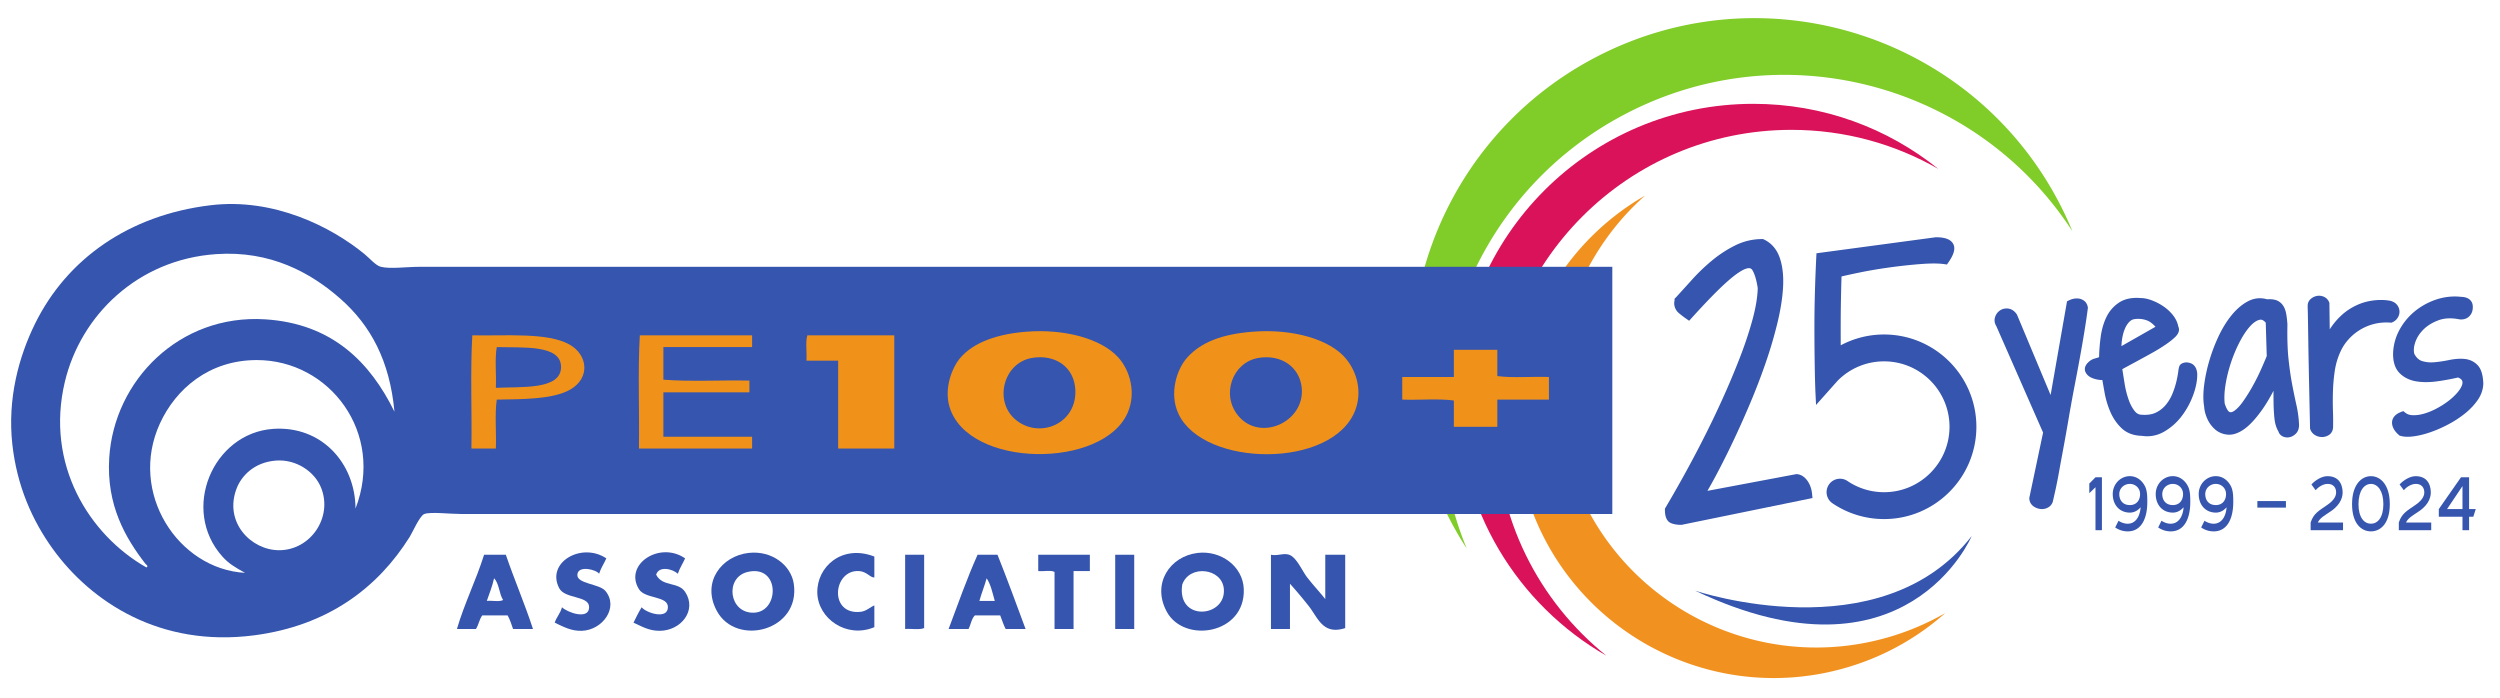
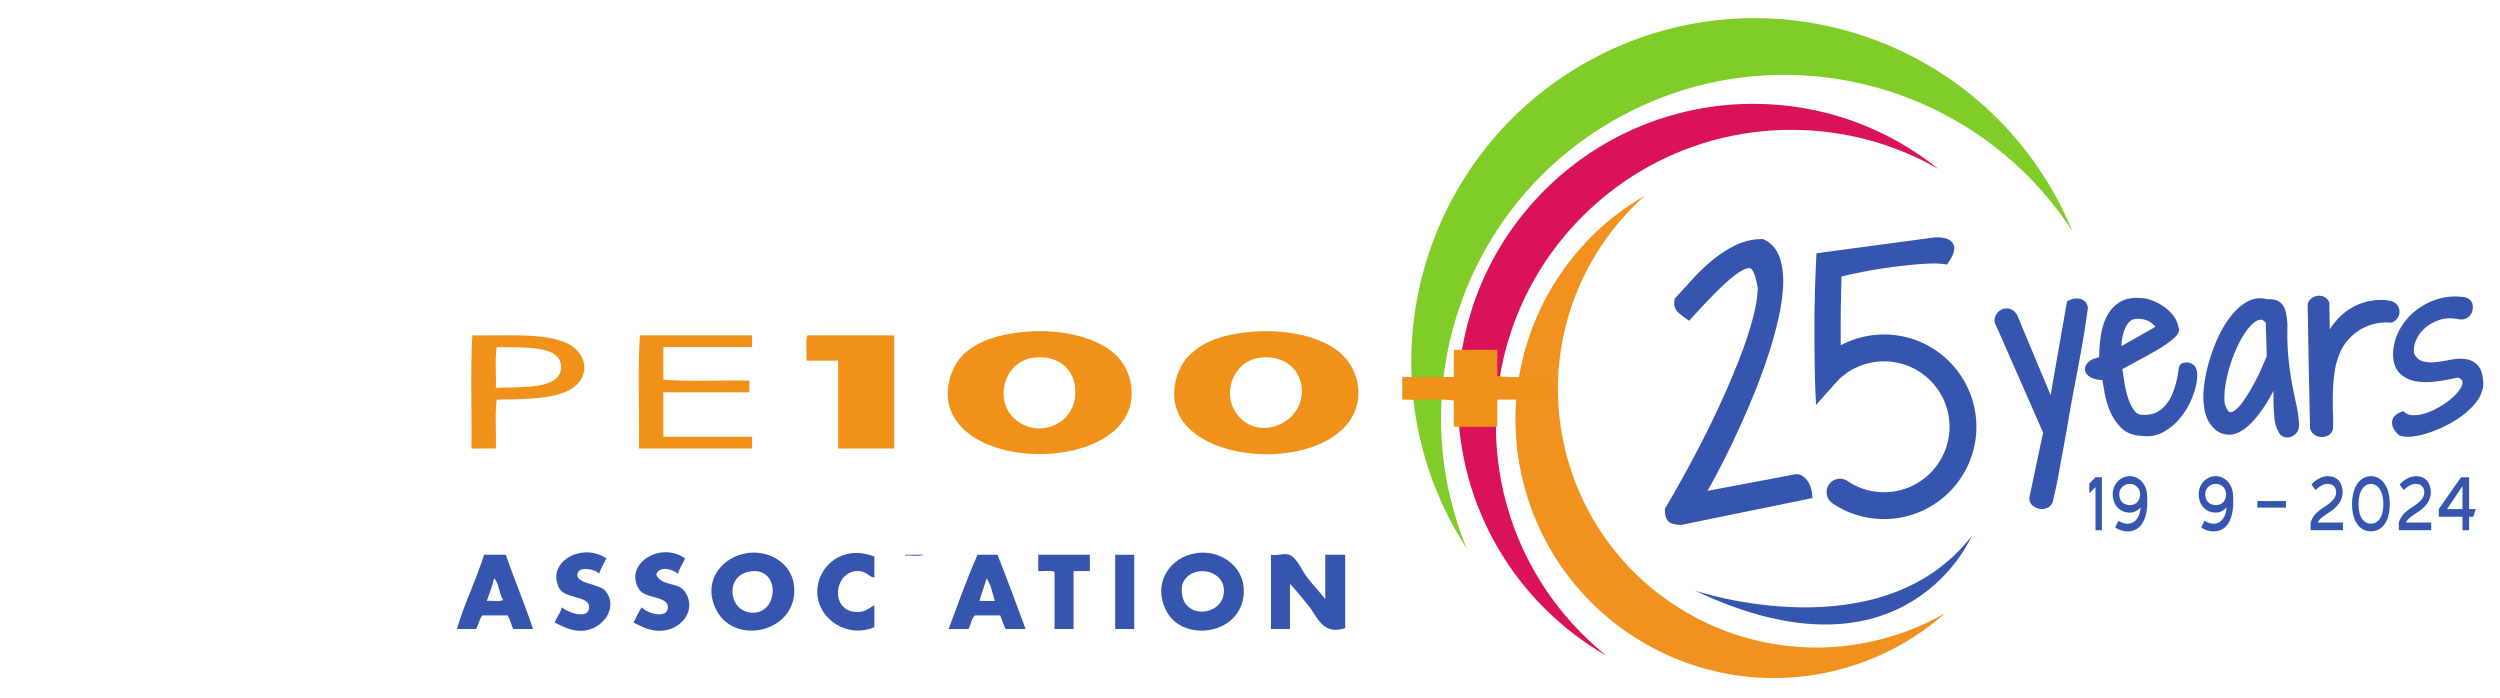
<svg xmlns="http://www.w3.org/2000/svg" width="793.701" height="221.596">
  <defs>
    <clipPath clipPathUnits="userSpaceOnUse" id="a">
      <path d="M0 166.197h595.276V0H0z" />
    </clipPath>
  </defs>
  <g clip-path="url(#a)" transform="matrix(1.333 0 0 -1.333 0 221.596)">
    <path d="M0 0a82.84 82.84 0 0 1-3.223 6.918C-24.189 46.922-73.615 62.356-113.62 41.39c-40.004-20.966-55.438-70.392-34.472-110.397a82.99 82.99 0 0 1 3.855-6.587c-15.9 38.623-.032 83.707 37.695 103.479C-68.815 47.658-22.713 35.053 0 0" style="fill:#80cc28;fill-opacity:1;fill-rule:evenodd;stroke:none" transform="translate(493.58 111.165)" />
    <path d="M0 0c-12.061 9.699-27.383 15.506-44.064 15.506-38.867 0-70.375-31.507-70.375-70.374 0-26.125 14.236-48.925 35.373-61.066-16.041 12.899-26.31 32.682-26.31 54.868 0 38.867 31.508 70.374 70.375 70.374C-22.26 9.308-10.309 5.922 0 0" style="fill:#da1259;fill-opacity:1;fill-rule:evenodd;stroke:none" transform="translate(461.658 126.004)" />
    <path d="M0 0c9.599 2.547 18.061 7.23 25.017 13.398a61.601 61.601 0 0 0-14.901-6.125c-32.852-8.717-66.551 10.848-75.268 43.7-6.171 23.253 1.831 46.928 18.682 61.87-23.562-13.53-36.099-41.632-28.798-69.144C-66.551 10.847-32.852-8.718 0 0" style="fill:#f19220;fill-opacity:1;fill-rule:evenodd;stroke:none" transform="translate(438.28 6.82)" />
-     <path d="M0 0c-20.404 1.267-35.95-14.59-37.092-32.996-.701-11.265 3.853-19.066 8.625-25.232.083-.106.855-.608.217-.862-13.724 7.828-24.083 24.613-19.41 44.209C-43.879.975-30.292 14.242-11.646 15.528c12.986.895 22.551-4.434 29.545-10.568C25.227-1.466 29.73-9.941 30.84-21.997 25.049-10.235 16.034-.997 0 0m21.565-45.072c-.06 10.891-8.175 19.785-19.624 18.978-14.377-1.015-22.084-19.241-12.077-30.408 1.502-1.676 2.893-2.488 5.392-3.882-15.916.875-27.843 19.083-20.272 35.584 3.765 8.205 11.701 15.096 23.074 15.096 17.355 0 30.481-17.375 23.507-35.368M3.451-54.994c-6.819-.045-13.378 6.79-10.136 14.882 1.085 2.71 4.004 6.059 9.273 6.469 4.802.376 9.228-2.587 10.783-6.469 2.822-7.043-2.485-14.83-9.92-14.882m33.426 67.501c-3.24 0-6.956-.558-9.272 0-1.215.293-2.638 1.998-3.882 3.021-7.918 6.5-21.602 13.455-36.663 11.645-19.496-2.344-34.254-12.825-41.837-28.251-3.846-7.825-6.587-17.826-5.392-28.684 1.092-9.898 4.751-18.186 9.705-25.015 9.089-12.527 25.477-23.397 47.876-20.487 17.563 2.282 29.505 11.335 37.093 23.505.635 1.02 2.362 4.986 3.45 5.393 1.501.561 6.075 0 8.843 0h274.1v58.873z" style="fill:#3555ae;fill-opacity:1;fill-rule:evenodd;stroke:none" transform="translate(63.107 90.186)" />
    <path d="M0 0c5.606.642 10.129-2.96 10.782-7.333 1.673-11.201-13.684-15.1-18.331-6.469C-11.26-6.908-6.359-.728 0 0m1.293-14.233c6.174.206 6.224 11.545-1.509 9.704-5.499-1.308-4.479-9.905 1.509-9.704" style="fill:#3555ae;fill-opacity:1;fill-rule:evenodd;stroke:none" transform="translate(178.27 34.547)" />
    <path d="M0 0c5.517.67 10.81-3.163 10.998-8.625.373-10.758-14.187-12.999-18.331-5.393C-10.981-7.318-6.625-.803 0 0m6.254-8.625c-.382 5.064-8.249 5.927-9.92 1.077-1.337-8.895 10.435-7.888 9.92-1.077" style="fill:#3555ae;fill-opacity:1;fill-rule:evenodd;stroke:none" transform="translate(285.234 34.546)" />
    <path d="M0 0c-.55-1.247-1.296-2.297-1.726-3.664-.601.972-5.023 2.114-5.175-.217-.146-2.234 5.251-2.142 6.685-3.881 3.256-3.951-.698-9.326-5.608-9.49-2.451-.082-4.245.87-6.469 1.941.434 1.364 1.371 2.223 1.726 3.666 1.251-1.228 6.419-3.112 6.469 0 .047 2.839-5.738 1.915-7.117 4.529C-14.437-1.005-5.928 3.966 0 0" style="fill:#3555ae;fill-opacity:1;fill-rule:evenodd;stroke:none" transform="translate(144.41 33.252)" />
    <path d="M0 0c-.55-1.247-1.296-2.297-1.726-3.664-1.251 1.16-4.499 1.958-5.175-.217C-5.41-6.848-1.642-5.498 0-7.978c2.911-4.396-.977-9.244-6.039-9.274-2.566-.015-4.211 1.013-6.254 1.941.614 1.255 1.234 2.504 1.942 3.666 1.083-1.362 6.205-3.006 6.253 0 .046 2.781-5.421 1.921-6.9 4.314C-14.635-1.449-6.055 4.204 0 0" style="fill:#3555ae;fill-opacity:1;fill-rule:evenodd;stroke:none" transform="translate(163.173 33.252)" />
    <path d="M0 0v-4.96c-.901-.164-1.772 1.403-3.665 1.509-6.23.35-7.234-10.573.431-9.706C-1.864-13-.871-11.939 0-11.646v-5.175c-6.619-2.765-13.443 2.031-13.586 8.195C-13.729-2.414-7.675 2.992 0 0" style="fill:#3555ae;fill-opacity:1;fill-rule:evenodd;stroke:none" transform="translate(208.244 33.684)" />
    <path d="M0 0c2.051-6 4.483-11.619 6.469-17.683H1.725c-.391 1.118-.75 2.268-1.294 3.234h-6.038c-.695-.887-.878-2.286-1.51-3.234h-4.529C-9.818-11.46-7.104-6.125-5.176 0zm-4.529-10.998c1.225.142 3.015-.284 3.882.215-.965 1.48-.923 3.963-2.157 5.175-.422-1.951-1.123-3.62-1.725-5.39" style="fill:#3555ae;fill-opacity:1;fill-rule:evenodd;stroke:none" transform="translate(120.472 34.116)" />
-     <path d="M0 0v-17.468c-1.113-.468-3.066-.097-4.528-.215V0z" style="fill:#3555ae;fill-opacity:1;fill-rule:evenodd;stroke:none" transform="translate(220.105 34.115)" />
+     <path d="M0 0c-1.113-.468-3.066-.097-4.528-.215V0z" style="fill:#3555ae;fill-opacity:1;fill-rule:evenodd;stroke:none" transform="translate(220.105 34.115)" />
    <path d="M0 0c2.311-5.812 4.496-11.75 6.686-17.683H1.942c-.521.987-.861 2.158-1.294 3.234h-6.039c-.812-.77-.955-2.208-1.509-3.234h-4.746C-9.41-11.723-7.278-5.661-4.744 0zm-4.313-10.998h3.667c-.546 1.899-.948 3.94-1.942 5.39-.509-1.862-1.214-3.529-1.725-5.39" style="fill:#3555ae;fill-opacity:1;fill-rule:evenodd;stroke:none" transform="translate(237.574 34.116)" />
    <path d="M0 0v-3.881h-3.881v-13.802h-4.53v13.586c-.867.499-2.656.074-3.882.216V0z" style="fill:#3555ae;fill-opacity:1;fill-rule:evenodd;stroke:none" transform="translate(259.57 34.115)" />
    <path d="M270.138 16.432h-4.528v17.682h4.528z" style="fill:#3555ae;fill-opacity:1;fill-rule:evenodd;stroke:none" />
    <path d="M0 0c1.616-.325 2.948.448 4.312 0 1.785-.584 3.143-3.895 4.312-5.39 1.647-2.109 3.126-3.647 4.315-5.177V0h4.745v-17.468c-5.305-1.716-6.461 2.409-8.627 5.175A109.38 109.38 0 0 1 4.527-6.9v-10.783H0z" style="fill:#3555ae;fill-opacity:1;fill-rule:evenodd;stroke:none" transform="translate(302.703 34.115)" />
    <path d="M0 0c9.588.75 18.44-1.857 22.212-6.469 2.745-3.356 3.809-8.035 2.158-12.294-5.404-13.934-35.998-13.566-42.054-.862-2.351 4.93-.406 10.827 2.156 13.586C-12.28-2.538-7.48-.584 0 0m-3.451-20.056c5.254-6.278 15.897-1.399 15.096 6.686-.489 4.946-4.869 8.051-10.351 7.117-6.138-1.048-8.954-8.773-4.745-13.803" style="fill:#f0921a;fill-opacity:1;fill-rule:evenodd;stroke:none" transform="translate(298.39 87.239)" />
    <path d="M0 0v-2.802h-21.134v-7.765c6.398-.502 13.729-.071 20.487-.216v-2.803h-20.487v-10.567H0v-2.804h-26.957c.145 8.914-.288 18.403.215 26.957z" style="fill:#f0921a;fill-opacity:1;fill-rule:evenodd;stroke:none" transform="translate(179.131 86.375)" />
    <path d="M0 0v-26.957h-13.37v20.92h-7.549c.142 1.941-.286 4.455.216 6.037z" style="fill:#f0921a;fill-opacity:1;fill-rule:evenodd;stroke:none" transform="translate(212.99 86.375)" />
    <path d="M0 0c-.502-3.452-.072-7.836-.216-11.647h-5.822c.144 8.914-.288 18.403.216 26.957 7.828-.174 17.797.753 23.075-2.155 4.494-2.477 5.047-8.054.215-10.783C13.332.035 6.125.104 0 0m15.312 7.763c0 5.402-9.147 4.557-15.312 4.745-.502-2.805-.072-6.54-.216-9.704 6.152.299 15.528-.53 15.528 4.959" style="fill:#f0921a;fill-opacity:1;fill-rule:evenodd;stroke:none" transform="translate(118.315 71.065)" />
    <path d="M0 0v-6.253c3.666-.503 8.266-.074 12.292-.217v-5.391H0v-6.47h-10.352v6.254c-3.667.503-8.267.073-12.293.216v5.391h12.293V0z" style="fill:#f0921a;fill-opacity:1;fill-rule:evenodd;stroke:none" transform="translate(356.617 82.926)" />
    <path d="M0 0c9.038.707 17.683-1.621 21.782-6.039 2.922-3.149 4.336-8.516 2.371-13.154C18.416-32.744-13.919-32.618-18.33-17.9c-1.358 4.532.701 9.388 2.371 11.431C-12.63-2.399-6.639-.519 0 0m-2.372-21.134c5.626-4.4 14.276-.77 14.018 7.116-.183 5.572-4.748 8.72-10.353 7.765-6.877-1.173-9.191-10.56-3.665-14.881" style="fill:#f0921a;fill-opacity:1;fill-rule:evenodd;stroke:none" transform="translate(244.475 87.24)" />
    <path d="m0 0-.031.167c-.151.827-.573 1.281-.906 1.519-.39.278-.829.448-1.308.505-.419.047-.84.023-1.252-.074a4.533 4.533 0 0 1-.979-.341l-.498-.248-3.908-22.323-7.982 19.087-.129.227c-.563.768-1.244 1.202-2.022 1.289-.723.076-1.399-.085-1.957-.475a2.97 2.97 0 0 1-1.137-1.567c-.228-.717-.131-1.445.281-2.112l11.154-25.387-3.292-15.6.012-.157c.061-.786.433-1.428 1.079-1.858a3.52 3.52 0 0 1 1.937-.602c.543 0 1.054.141 1.519.42.621.372 1.014.954 1.121 1.613.172.723.387 1.679.647 2.867.254 1.177.516 2.51.776 3.962.256 1.433.528 2.925.82 4.478.29 1.559.564 3.057.82 4.494.258 1.44.489 2.767.695 3.985.202 1.203.372 2.162.511 2.893.204 1.191.502 2.798.894 4.823a659.63 659.63 0 0 1 1.207 6.419A314.68 314.68 0 0 1-.796-5.435c.35 2.172.603 3.895.774 5.267z" style="fill:#3555ae;fill-opacity:1;fill-rule:nonzero;stroke:none" transform="translate(497.275 92.944)" />
    <path d="M0 0c.014.442.047.879.102 1.308.125.983.343 1.878.65 2.659.287.732.657 1.333 1.1 1.789.374.387.786.608 1.261.676a5.944 5.944 0 0 0 2.954-.304c.665-.241 1.348-.75 2.041-1.517zm16.534-4.09c-.99.387-1.747.167-2.211-.085l-.249-.188c-.294-.294-.407-.652-.546-1.741a23.682 23.682 0 0 0-.441-2.326 19.485 19.485 0 0 0-.924-2.862 10.33 10.33 0 0 0-1.553-2.643 7.078 7.078 0 0 0-2.333-1.863c-.892-.453-2.002-.638-3.371-.547-.697 0-1.234.256-1.691.808-.581.698-1.079 1.613-1.478 2.72a21.793 21.793 0 0 0-.974 3.853A446.284 446.284 0 0 0 .21-5.49c.218.126.513.291.913.508l2.844 1.538c1.082.583 2.206 1.2 3.371 1.852A40.874 40.874 0 0 1 10.552.385c.99.678 1.746 1.282 2.309 1.847 1.059 1.058.917 1.942.684 2.433-.187.963-.611 1.868-1.264 2.696a10.18 10.18 0 0 1-2.3 2.125 13.252 13.252 0 0 1-2.684 1.399c-.966.366-1.864.555-2.574.555h-.026c-2.123.19-3.888-.161-5.241-1.049a8.565 8.565 0 0 1-3.027-3.463c-.662-1.363-1.118-2.923-1.356-4.639-.228-1.65-.36-3.28-.391-4.767-.006-.075-.017-.123-.012-.134a.82.82 0 0 0-.253-.114l-.871-.256a3.245 3.245 0 0 1-1.186-.643c-1.334-1.102-1.142-2.089-.907-2.58.291-.611.82-1.079 1.571-1.389a6.596 6.596 0 0 1 1.968-.465c.163-.014.319-.014.466-.019.157-.901.329-1.883.518-2.948a21.007 21.007 0 0 1 1.381-4.627c.654-1.515 1.559-2.827 2.688-3.899 1.212-1.151 2.831-1.761 4.812-1.814a8.453 8.453 0 0 1 1.281-.099c1.436 0 2.817.383 4.118 1.146a14.139 14.139 0 0 1 4.169 3.75 19.063 19.063 0 0 1 2.693 5.004c.66 1.831.975 3.501.933 5.029-.132 1.58-.897 2.202-1.517 2.446" style="fill:#3555ae;fill-opacity:1;fill-rule:nonzero;stroke:none" transform="translate(505.262 83.801)" />
    <path d="M0 0a135.44 135.44 0 0 0-1.359-3.164 49.394 49.394 0 0 0-1.981-3.96 41.285 41.285 0 0 0-2.296-3.67c-.74-1.047-1.455-1.807-2.127-2.26-.667-.451-.994-.305-1.136-.241-.094.042-.582.335-1.113 1.995-.143 1.271-.081 2.764.185 4.441.28 1.762.722 3.557 1.315 5.336a33.874 33.874 0 0 0 2.135 5.04c.806 1.531 1.654 2.779 2.522 3.709.77.825 1.522 1.308 2.234 1.436.174.031.673.118 1.383-.701zm6.087-6.914c-.336 1.739-.633 3.779-.885 6.065-.25 2.263-.343 5.061-.277 8.413-.073 1.088-.181 1.966-.328 2.687-.177.851-.468 1.518-.894 2.038a3.25 3.25 0 0 1-1.728 1.112c-.54.14-1.157.182-1.878.127-1.579.455-3.116.296-4.579-.475-1.389-.733-2.703-1.853-3.904-3.33-1.163-1.432-2.211-3.138-3.117-5.073a40.524 40.524 0 0 1-2.213-5.878 37.261 37.261 0 0 1-1.214-5.838c-.231-1.896-.223-3.561.022-4.95.049-.892.285-1.833.7-2.798a7.367 7.367 0 0 1 1.839-2.587c.846-.759 1.88-1.197 3.074-1.303 1.222-.107 2.547.337 3.94 1.327 1.292.917 2.649 2.376 4.151 4.458.901 1.246 1.843 2.806 2.816 4.66a138.04 138.04 0 0 1 .01-2.8c.017-1.313.088-2.58.21-3.765.129-1.243.451-2.294.959-3.131.148-.519.514-.935 1.055-1.188a2.433 2.433 0 0 1 1.035-.228c.213 0 .43.027.646.08.55.138 1.04.433 1.455.875.474.499.714 1.177.712 2.063a26.611 26.611 0 0 1-.615 4.655 149.283 149.283 0 0 0-.992 4.784" style="fill:#3555ae;fill-opacity:1;fill-rule:nonzero;stroke:none" transform="translate(539.87 81.424)" />
    <path d="M0 0c.317.488.462 1.02.433 1.581a2.62 2.62 0 0 1-.605 1.535c-.381.467-.922.783-1.66.952-1.458.26-3.042.243-4.718-.051-1.689-.298-3.332-.944-4.883-1.922-1.545-.975-2.949-2.321-4.173-4a12.851 12.851 0 0 1-.569-.851l-.083 6.339-.091.207c-.247.555-.67.98-1.228 1.226a2.767 2.767 0 0 1-1.567.21 3.123 3.123 0 0 1-1.384-.591c-.519-.39-.829-.92-.896-1.533l-.006-.349c0-.124.007-.485.024-1.084.018-.578.035-1.469.052-2.674l.078-5.052c.033-2.155.084-4.874.153-8.157.068-3.283.154-7.282.256-11.999l.005-.181.061-.17a2.613 2.613 0 0 1 1.27-1.448 3.21 3.21 0 0 1 1.64-.379 3.035 3.035 0 0 1 1.517.482c.571.368.922.962.991 1.738a64.75 64.75 0 0 1-.026 4.018 71.39 71.39 0 0 0 .001 4.697 41.64 41.64 0 0 0 .448 4.92c.24 1.578.7 3.107 1.376 4.555a11.215 11.215 0 0 0 1.8 2.754c.764.873 1.666 1.64 2.681 2.28A12.209 12.209 0 0 0-5.717-1.49c1.228.326 2.567.444 3.977.35l.27-.018.248.109C-.715-.824-.303-.471 0 0" style="fill:#3555ae;fill-opacity:1;fill-rule:nonzero;stroke:none" transform="translate(571.048 90.544)" />
    <path d="M0 0c-.837.858-1.898 1.348-3.156 1.456-1.092.093-2.322.001-3.651-.275a29.707 29.707 0 0 0-3.485-.52c-1.032-.089-2.011.007-2.909.288-.734.228-1.336.783-1.836 1.693-.208.809-.135 1.74.217 2.77.385 1.127 1.054 2.164 1.987 3.083.94.925 2.151 1.66 3.6 2.185 1.406.508 3.036.58 4.931.198 1.126-.131 1.846.271 2.251.634.552.497.872 1.179.924 1.957.055.647-.035 1.16-.273 1.569a2.22 2.22 0 0 1-1.057.92 3.468 3.468 0 0 1-1.162.266c-.278.017-.579.041-.949.077a14.017 14.017 0 0 1-5.481-.778 16.218 16.218 0 0 1-4.841-2.695 14.83 14.83 0 0 1-3.599-4.291A12.631 12.631 0 0 1-20.09 3.04c-.08-2.148.42-3.798 1.485-4.905 1.016-1.058 2.35-1.736 3.966-2.015 1.486-.257 3.18-.259 5.028-.005 1.652.226 3.331.534 4.997.915.488-.209.815-.455.931-.703.095-.202.199-.535.007-1.098-.193-.562-.579-1.182-1.149-1.839a14.203 14.203 0 0 0-2.191-2.022 20.23 20.23 0 0 0-2.82-1.774 15.17 15.17 0 0 0-2.963-1.197c-.927-.259-1.811-.38-2.638-.345-.707.026-1.276.216-1.742.584l-.497.393-.589-.232c-1.891-.745-2.116-1.977-2.081-2.646.05-.974.591-1.915 1.608-2.799l.185-.161.235-.067a6.09 6.09 0 0 1 1.68-.211c.495 0 1.035.043 1.627.129 1.249.181 2.596.526 4.003 1.026 1.4.496 2.823 1.131 4.23 1.888a24.633 24.633 0 0 1 3.891 2.577C-1.699-10.5-.706-9.439.067-8.316c.836 1.215 1.282 2.509 1.321 3.923C1.308-2.312.854-.876 0 0" style="fill:#3555ae;fill-opacity:1;fill-rule:nonzero;stroke:none" transform="translate(590.06 79.3)" />
    <path d="M0 0a21.88 21.88 0 0 1-10.33-2.576 1307.69 1307.69 0 0 0-.008 4.649c0 3.231.065 7.179.196 11.746 1.212.293 2.754.629 4.6 1.004 2.274.459 4.707.864 7.228 1.204 2.523.339 4.971.597 7.273.768 2.245.164 4.038.155 5.333-.029l.675-.096.388.562c.878 1.279 1.939 3.138.999 4.526-.652.958-1.937 1.403-4.045 1.403l-28.418-3.819-.045-.916c-.294-6.079-.444-11.68-.444-16.648 0-5.106.092-12.403.259-15.869l.132-2.69 5.123 5.753.066.067A15.483 15.483 0 0 0 0-6.398c8.591 0 15.58-6.99 15.58-15.581 0-8.592-6.989-15.582-15.58-15.582-3.122 0-6.135.919-8.711 2.658a3.17 3.17 0 0 1-2.401.492 3.202 3.202 0 0 1-1.18-5.793A21.886 21.886 0 0 1 0-43.959c12.119 0 21.979 9.86 21.979 21.98C21.979-9.86 12.119 0 0 0" style="fill:#3555ae;fill-opacity:1;fill-rule:nonzero;stroke:none" transform="translate(448.735 86.572)" />
    <path d="M0 0c-.924 1.25-1.936 1.512-2.622 1.512l-21.143-3.98a113.124 113.124 0 0 1 2.058 3.704 200.593 200.593 0 0 1 3.97 7.9 224.78 224.78 0 0 1 4.126 9.205c1.37 3.242 2.629 6.52 3.739 9.744a105.436 105.436 0 0 1 2.793 9.497c.749 3.106 1.198 5.976 1.332 8.532.138 2.629-.12 4.933-.768 6.847-.701 2.07-1.966 3.56-3.761 4.428l-.227.11h-.252c-2.212 0-4.354-.503-6.371-1.496a28.553 28.553 0 0 1-5.546-3.614 45.33 45.33 0 0 1-4.774-4.573 676.735 676.735 0 0 0-3.863-4.256l-.287-.262v-.428l-.022-.119a2.765 2.765 0 0 1-.059-.488c0-.956.395-1.793 1.14-2.421a22.132 22.132 0 0 1 1.621-1.246l.797-.555.651.719c3.428 3.793 6.242 6.673 8.364 8.563 2.515 2.239 3.919 2.952 4.654 3.156.852.237 1.195-.017 1.471-.505.504-.893.907-2.288 1.198-4.15-.06-2.145-.472-4.641-1.223-7.42-.777-2.874-1.8-5.958-3.043-9.168a191.404 191.404 0 0 0-4.2-9.971 232.129 232.129 0 0 0-4.755-9.863 284.868 284.868 0 0 0-4.72-8.85 295.733 295.733 0 0 0-4.012-7l-.154-.261v-.303c0-1.701.499-2.763 1.483-3.155.663-.265 1.443-.394 2.382-.394h.112L1.257-4.18l-.099.989C1.034-1.941.643-.867 0 0" style="fill:#3555ae;fill-opacity:1;fill-rule:nonzero;stroke:none" transform="translate(430.422 51.8)" />
    <path d="m0 0-1.474-1.424V.871L0 2.362h1.532v-12.599H0z" style="fill:#3555ae;fill-opacity:1;fill-rule:nonzero;stroke:none" transform="translate(499.082 50.2)" />
    <path d="M0 0c1.589 0 2.434 1.156 2.434 2.63 0 1.391-1.118 2.413-2.434 2.413-1.389 0-2.52-1.056-2.52-2.413C-2.52 1.105-1.646 0 0 0m-.516-4.44c1.718 0 2.892 1.474 3.078 3.92C1.933-1.24 1.088-1.793 0-1.793c-2.434 0-4.079 1.81-4.079 4.423 0 2.363 1.832 4.256 4.079 4.256 1.703 0 2.991-1.123 3.649-2.513.501-1.056.501-2.514.501-3.669 0-3.753-1.331-6.97-4.666-6.97a5.193 5.193 0 0 0-2.976.938l.787 1.592c.63-.419 1.417-.704 2.189-.704" style="fill:#3555ae;fill-opacity:1;fill-rule:nonzero;stroke:none" transform="translate(507.271 45.945)" />
-     <path d="M0 0c1.589 0 2.434 1.156 2.434 2.63 0 1.391-1.118 2.413-2.434 2.413-1.389 0-2.52-1.056-2.52-2.413C-2.52 1.105-1.646 0 0 0m-.516-4.44c1.718 0 2.892 1.474 3.078 3.92C1.933-1.24 1.088-1.793 0-1.793c-2.434 0-4.079 1.81-4.079 4.423 0 2.363 1.832 4.256 4.079 4.256 1.703 0 2.991-1.123 3.649-2.513.501-1.056.501-2.514.501-3.669 0-3.753-1.331-6.97-4.666-6.97a5.193 5.193 0 0 0-2.976.938l.787 1.592c.63-.419 1.417-.704 2.189-.704" style="fill:#3555ae;fill-opacity:1;fill-rule:nonzero;stroke:none" transform="translate(517.507 45.945)" />
    <path d="M0 0c1.589 0 2.434 1.156 2.434 2.63 0 1.391-1.118 2.413-2.434 2.413-1.389 0-2.52-1.056-2.52-2.413C-2.52 1.105-1.646 0 0 0m-.516-4.44c1.718 0 2.892 1.474 3.078 3.92C1.933-1.24 1.088-1.793 0-1.793c-2.434 0-4.079 1.81-4.079 4.423 0 2.363 1.832 4.256 4.079 4.256 1.703 0 2.991-1.123 3.649-2.513.501-1.056.501-2.514.501-3.669 0-3.753-1.331-6.97-4.666-6.97a5.193 5.193 0 0 0-2.976.938l.787 1.592c.63-.419 1.417-.704 2.189-.704" style="fill:#3555ae;fill-opacity:1;fill-rule:nonzero;stroke:none" transform="translate(527.745 45.945)" />
    <path d="M537.639 46.9h6.799v-1.558h-6.799z" style="fill:#3555ae;fill-opacity:1;fill-rule:nonzero;stroke:none" />
    <path d="M0 0c3.492 0 3.607-3.183 3.607-3.87 0-.653-.128-2.648-2.734-4.44-1.746-1.19-2.591-1.575-3.177-2.731h6.011v-1.826h-7.714v1.826C-3.292-8.863-2.146-8.31.072-6.769c1.904 1.307 1.99 2.497 1.99 2.899 0 .351-.058 2.027-2.062 2.027-.916 0-2.09-.62-2.819-1.508l-1.002 1.374C-2.891-.955-1.359 0 0 0" style="fill:#3555ae;fill-opacity:1;fill-rule:nonzero;stroke:none" transform="translate(554.333 52.831)" />
    <path d="M0 0c-1.561 0-2.963-1.575-2.963-4.825 0-3.251 1.402-4.658 2.963-4.658 1.561 0 2.963 1.407 2.963 4.658C2.963-1.575 1.561 0 0 0m-4.494-4.825c0 4.691 2.275 6.668 4.494 6.668S4.494-.134 4.494-4.825c0-4.692-2.275-6.484-4.494-6.484s-4.494 1.792-4.494 6.484" style="fill:#3555ae;fill-opacity:1;fill-rule:nonzero;stroke:none" transform="translate(564.684 50.988)" />
    <path d="M0 0c3.492 0 3.607-3.183 3.607-3.87 0-.653-.128-2.648-2.734-4.44-1.746-1.19-2.59-1.575-3.177-2.731h6.011v-1.826h-7.715v1.826c.716 2.178 1.862 2.731 4.08 4.272 1.904 1.307 1.99 2.497 1.99 2.899 0 .351-.058 2.027-2.062 2.027-.916 0-2.09-.62-2.819-1.508l-1.002 1.374C-2.891-.955-1.359 0 0 0" style="fill:#3555ae;fill-opacity:1;fill-rule:nonzero;stroke:none" transform="translate(575.336 52.831)" />
    <path d="M0 0h3.678v5.479zm5.252-5.026H3.678v3.2h-5.639V0L3.32 7.573h1.932V0h1.589l-.587-1.826H5.252z" style="fill:#3555ae;fill-opacity:1;fill-rule:nonzero;stroke:none" transform="translate(582.811 44.99)" />
    <path d="M0 0s44.212-14.907 65.872 13.007c0 0-15.553-36.922-65.872-13.007" style="fill:#3555ae;fill-opacity:1;fill-rule:nonzero;stroke:none" transform="translate(403.724 25.558)" />
  </g>
</svg>